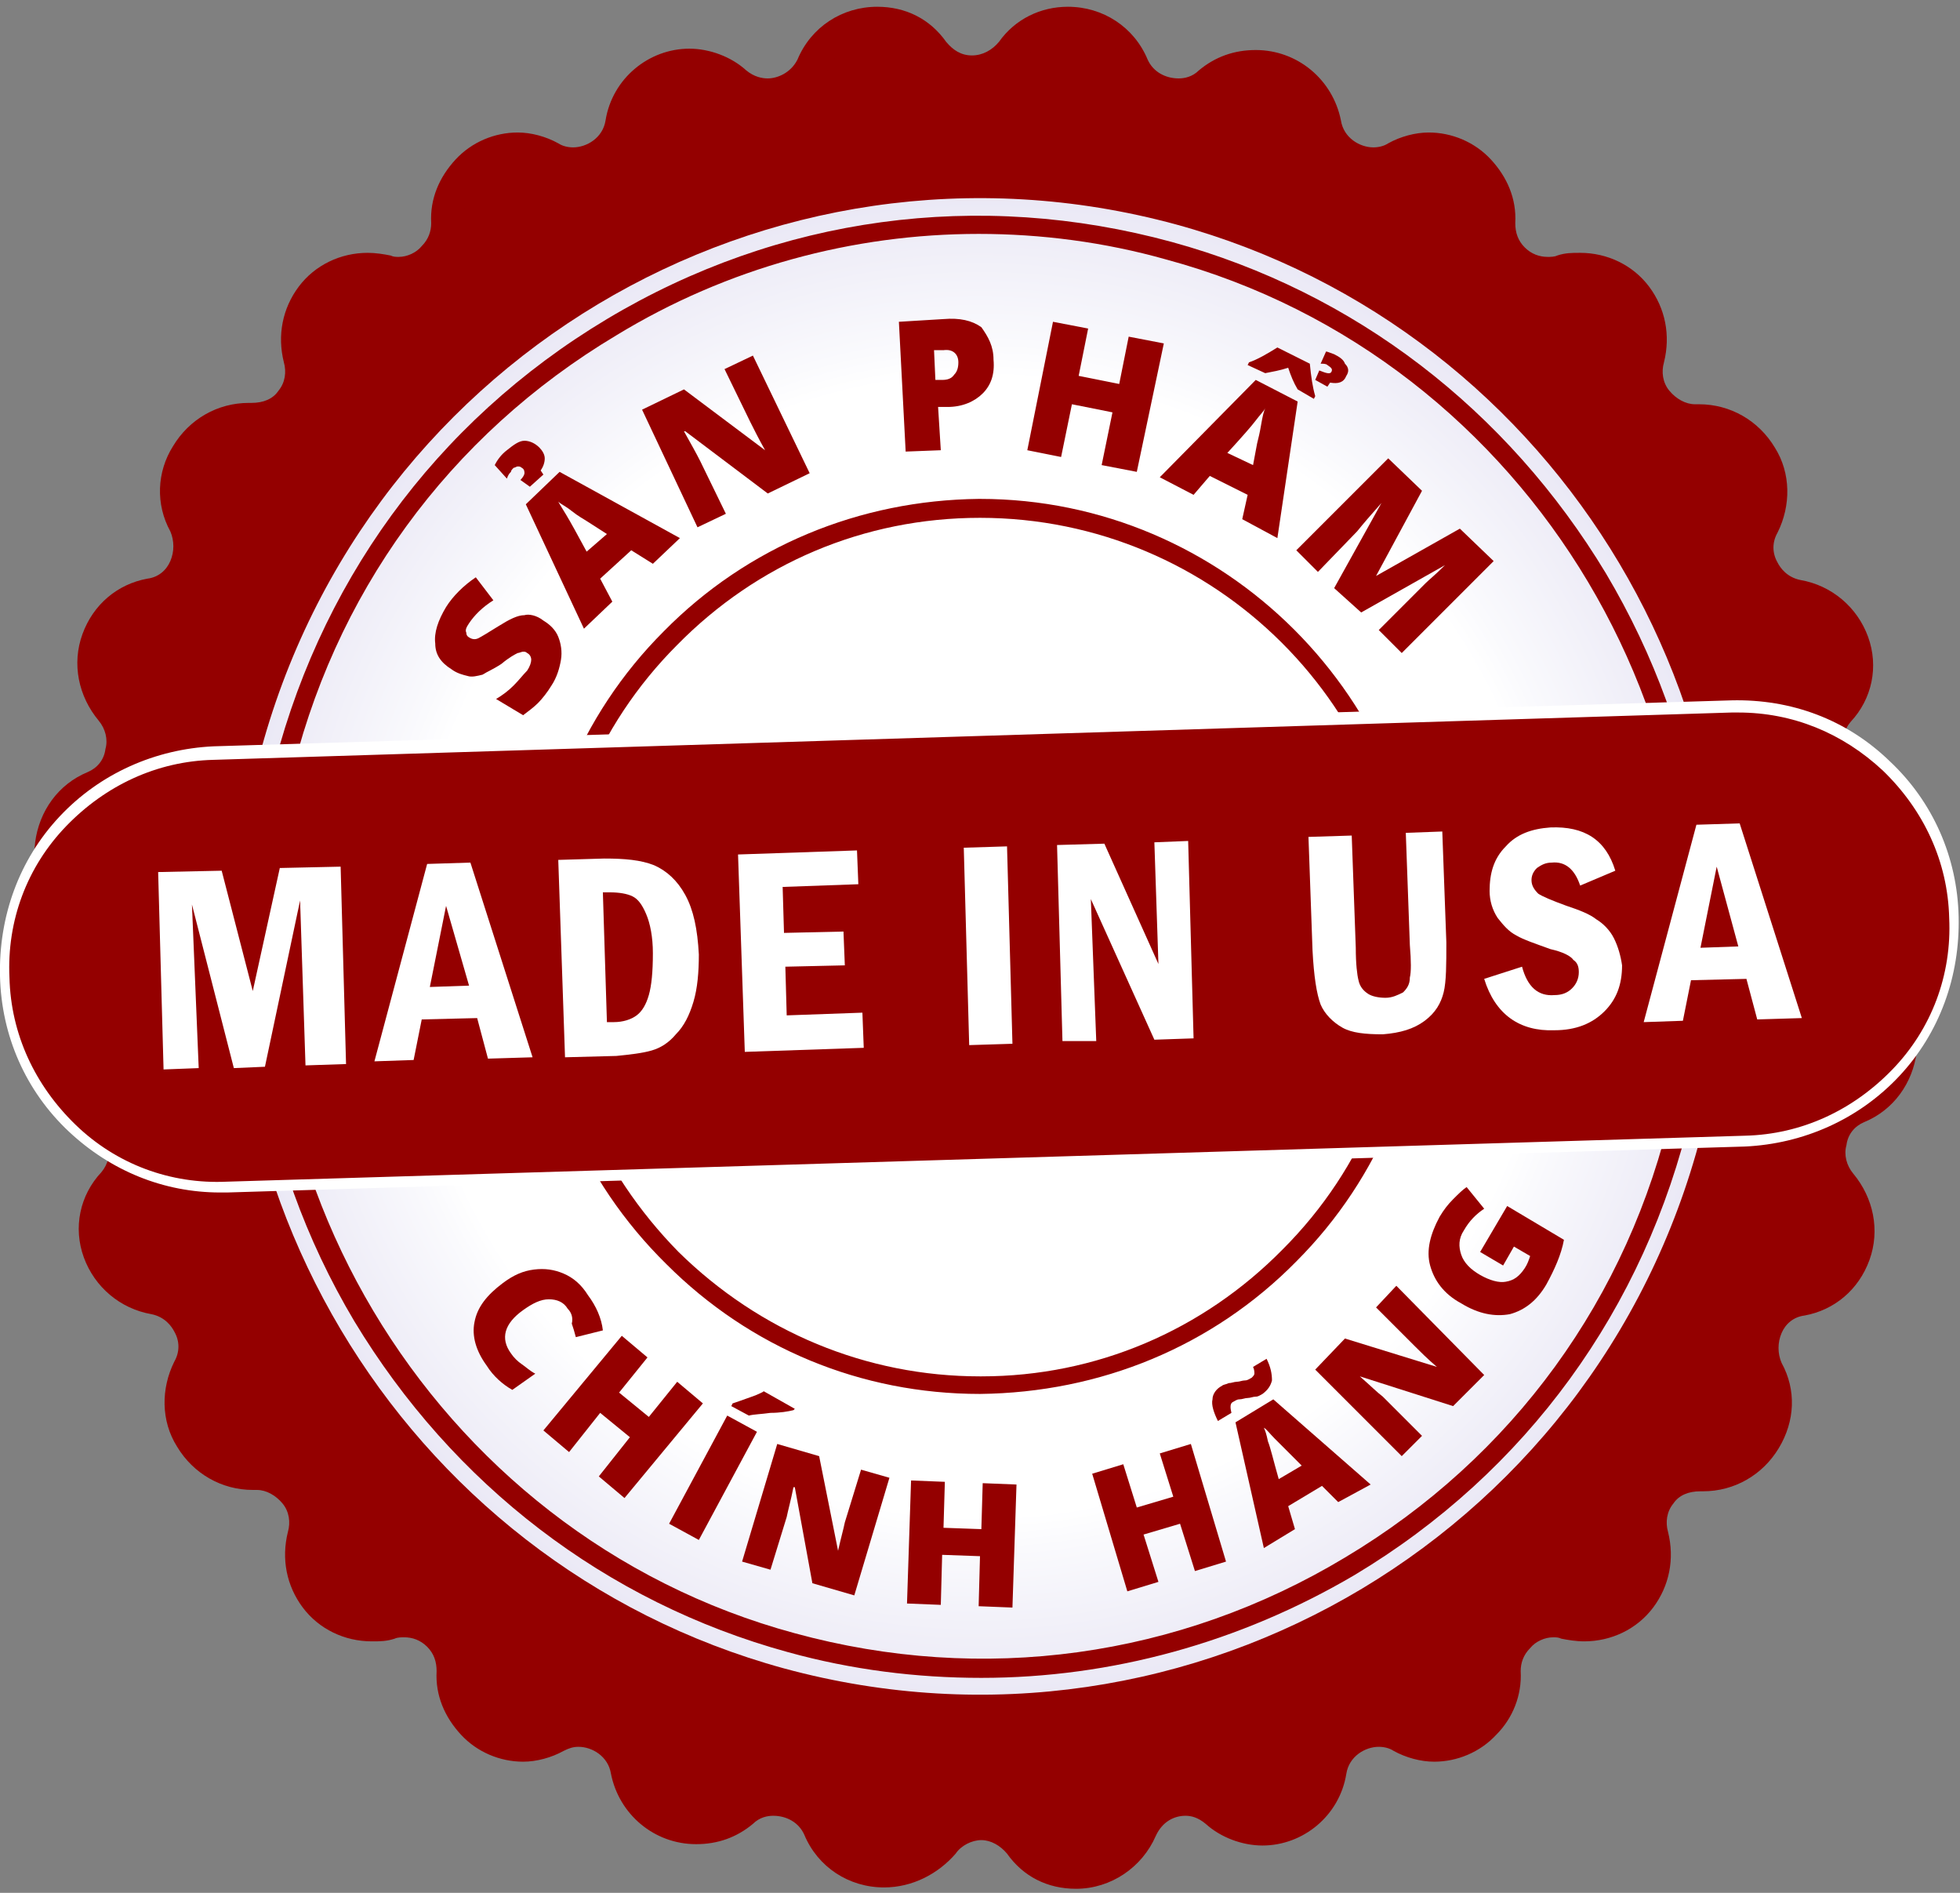
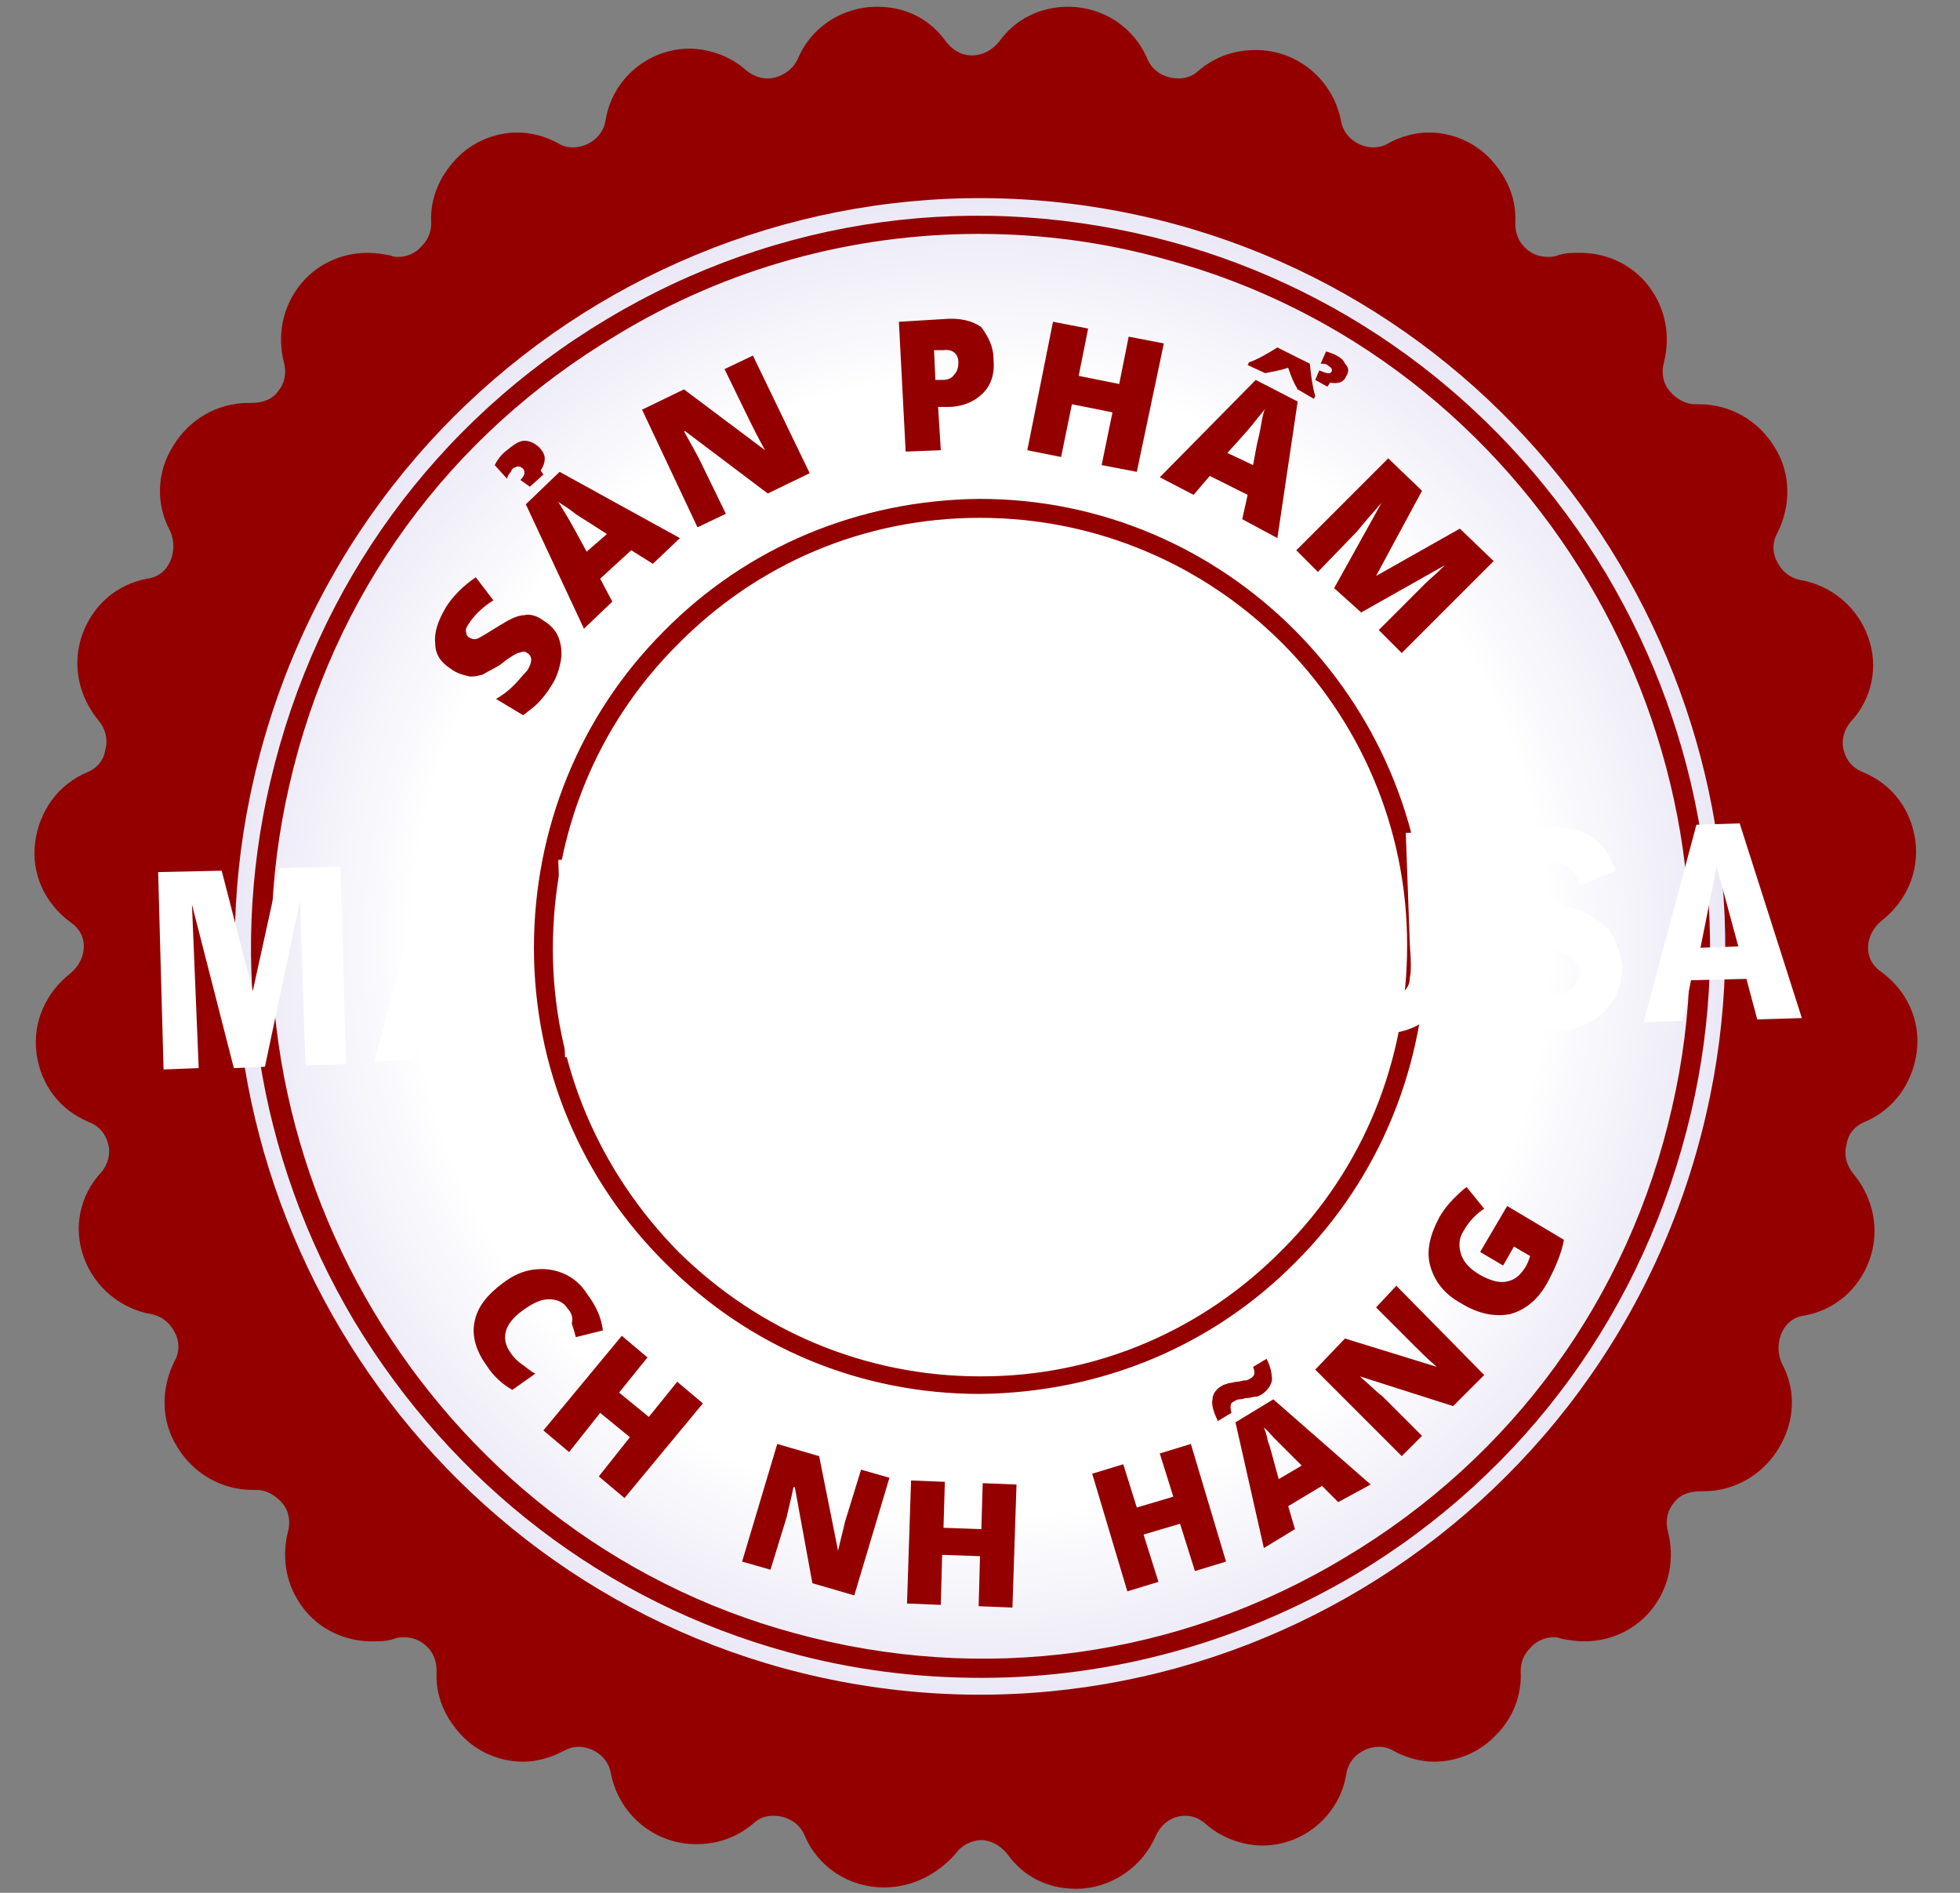
<svg xmlns="http://www.w3.org/2000/svg" version="1.1" id="Layer_1" x="0px" y="0px" width="145px" height="140px" viewBox="0 0 145 140" style="enable-background:new 0 0 145 140;" xml:space="preserve">
  <rect x="0" y="0" width="145" height="140" fill="#808080" stroke="none" />
  <style type="text/css">
	.st0{fill:#940000;}
	.st1{fill:url(#SVGID_1_);}
	.st2{fill:#FFFFFF;}
</style>
  <g>
    <g>
      <g>
        <path class="st0" d="M65.4,139.6c-2.6,0-4.9-1.5-5.9-3.9c-0.4-0.9-1.3-1.4-2.3-1.4c-0.4,0-1,0.1-1.5,0.6c-1.2,1-2.6,1.5-4.2,1.5     c-3.1,0-5.7-2.2-6.3-5.2c-0.2-1.3-1.4-2-2.4-2c-0.4,0-0.7,0.1-1.1,0.3c-0.9,0.5-2,0.8-3,0.8c-1.7,0-3.4-0.7-4.6-2     c-1.2-1.3-1.9-2.9-1.8-4.7c0-0.7-0.2-1.3-0.7-1.8c-0.5-0.5-1.1-0.7-1.7-0.7c-0.2,0-0.5,0-0.7,0.1c-0.6,0.2-1.1,0.2-1.7,0.2     c-2,0-3.9-0.9-5.1-2.5c-1.2-1.6-1.6-3.6-1.1-5.6c0.2-0.7,0.1-1.5-0.4-2.1c-0.5-0.6-1.2-1-1.9-1l-0.3,0c-2.3,0-4.4-1.2-5.6-3.2     c-1.2-1.9-1.2-4.3-0.2-6.3c0.4-0.7,0.4-1.5,0-2.2c-0.2-0.4-0.7-1.1-1.7-1.3c-2.3-0.4-4.2-2-5-4.2c-0.8-2.2-0.3-4.6,1.3-6.3     c0.5-0.6,0.7-1.4,0.5-2.1c-0.1-0.4-0.4-1.2-1.4-1.6c-2.2-0.9-3.6-2.8-3.9-5.1c-0.3-2.3,0.7-4.5,2.5-5.9c0.6-0.5,1-1.2,1-2     c0-0.8-0.4-1.4-1-1.8c-1.9-1.4-2.9-3.6-2.6-5.9c0.3-2.3,1.7-4.3,3.9-5.2c0.7-0.3,1.2-0.9,1.3-1.7c0.2-0.7,0-1.5-0.5-2.1     c-1.5-1.8-2-4.2-1.2-6.4c0.8-2.2,2.6-3.7,4.8-4.1c0.8-0.1,1.4-0.6,1.7-1.3c0.3-0.7,0.3-1.5,0-2.2c-1.1-2-1-4.4,0.2-6.3     c1.2-2,3.3-3.2,5.6-3.2c0,0,0.2,0,0.2,0c0.9,0,1.6-0.3,2-0.9c0.5-0.6,0.6-1.4,0.4-2.1c-0.5-2-0.1-4,1.1-5.6     c1.2-1.6,3.1-2.5,5.1-2.5c0.6,0,1.2,0.1,1.7,0.2c0.2,0.1,0.4,0.1,0.6,0.1c0.6,0,1.3-0.3,1.7-0.8c0.5-0.5,0.7-1.1,0.7-1.7     c-0.1-1.8,0.6-3.4,1.8-4.7c1.2-1.3,2.9-2,4.6-2c1,0,2.1,0.3,3,0.8c0.3,0.2,0.7,0.3,1.1,0.3c1,0,2.2-0.7,2.4-2     c0.5-3.1,3.2-5.3,6.2-5.3c1.5,0,3.1,0.6,4.2,1.6c0.6,0.5,1.2,0.6,1.6,0.6c0.7,0,1.7-0.4,2.2-1.4c1-2.4,3.3-3.9,5.9-3.9     c2.1,0,3.9,0.9,5.1,2.6c0.5,0.6,1.1,1,1.9,1c0.8,0,1.5-0.4,2-1c1.2-1.7,3.1-2.6,5.1-2.6c2.6,0,4.9,1.5,5.9,3.9     c0.4,0.9,1.3,1.4,2.3,1.4c0.4,0,1-0.1,1.5-0.6c1.2-1,2.6-1.5,4.2-1.5c3.1,0,5.7,2.2,6.3,5.2c0.2,1.3,1.4,2,2.4,2     c0.4,0,0.8-0.1,1.1-0.3c0.9-0.5,2-0.8,3-0.8c1.7,0,3.4,0.7,4.6,2c1.2,1.3,1.9,2.9,1.8,4.7c0,0.7,0.2,1.3,0.7,1.8     c0.5,0.5,1.1,0.7,1.7,0.7c0.2,0,0.5,0,0.7-0.1c0.6-0.2,1.1-0.2,1.7-0.2c2,0,3.9,0.9,5.1,2.5c1.2,1.6,1.6,3.6,1.1,5.6     c-0.2,0.7-0.1,1.5,0.4,2.1c0.5,0.6,1.2,1,1.9,1l0.3,0c2.3,0,4.4,1.2,5.6,3.2c1.2,1.9,1.2,4.3,0.2,6.3c-0.4,0.7-0.4,1.5,0,2.2     c0.2,0.4,0.7,1.1,1.7,1.3c2.3,0.4,4.2,2,5,4.2c0.8,2.2,0.3,4.6-1.3,6.3c-0.5,0.6-0.7,1.4-0.5,2.1c0.1,0.4,0.4,1.2,1.4,1.6     c2.2,0.9,3.6,2.8,3.9,5.1c0.3,2.3-0.7,4.5-2.5,5.9c-0.6,0.5-1,1.2-1,2c0,0.8,0.4,1.4,1,1.8c1.9,1.4,2.9,3.6,2.6,5.9     c-0.3,2.3-1.7,4.3-3.9,5.2c-0.7,0.3-1.2,0.9-1.3,1.7c-0.2,0.7,0,1.5,0.5,2.1c1.5,1.8,2,4.2,1.2,6.4c-0.8,2.2-2.6,3.7-4.8,4.1     c-0.8,0.1-1.4,0.6-1.7,1.3c-0.3,0.7-0.3,1.5,0,2.2c1.1,2,1,4.3-0.2,6.3c-1.2,2-3.3,3.2-5.6,3.2c0,0-0.2,0-0.2,0     c-0.9,0-1.6,0.3-2,0.9c-0.5,0.6-0.6,1.4-0.4,2.1c0.5,2,0.1,4-1.1,5.6c-1.2,1.6-3.1,2.5-5.1,2.5c-0.6,0-1.2-0.1-1.7-0.2     c-0.2-0.1-0.4-0.1-0.6-0.1c-0.6,0-1.3,0.3-1.7,0.8c-0.5,0.5-0.7,1.1-0.7,1.7c0.1,1.8-0.6,3.5-1.8,4.7c-1.2,1.3-2.9,2-4.6,2     c-1,0-2.1-0.3-3-0.8c-0.3-0.2-0.7-0.3-1.1-0.3c-1,0-2.2,0.7-2.4,2c-0.5,3.1-3.2,5.3-6.2,5.3c-1.5,0-3.1-0.6-4.2-1.6     c-0.6-0.5-1.1-0.6-1.5-0.6c-0.8,0-1.7,0.4-2.2,1.5c-1,2.3-3.3,3.9-5.9,3.9c-2.1,0-3.9-0.9-5.1-2.6c-0.5-0.6-1.2-1-1.9-1     s-1.5,0.4-1.9,1C69.4,138.6,67.5,139.6,65.4,139.6z" />
-         <path class="st0" d="M76,4.2L76,4.2c2-2.8,6.2-2.3,7.6,0.9l0,0c1.2,2.7,4.7,3.5,6.9,1.6l0,0c2.6-2.2,6.6-0.8,7.2,2.5l0,0     c0.5,2.9,3.8,4.5,6.4,3.1l0,0c3-1.6,6.6,0.7,6.5,4.1l0,0c-0.1,3,2.7,5.2,5.6,4.4l0,0c3.3-0.9,6.3,2.1,5.4,5.4l0,0     c-0.8,2.9,1.5,5.7,4.4,5.6l0,0c3.4-0.1,5.7,3.5,4.1,6.5l0,0c-1.4,2.6,0.1,5.9,3.1,6.4l0,0c3.4,0.6,4.8,4.7,2.5,7.2l0,0     c-2,2.3-1.2,5.8,1.6,6.9l0,0c3.1,1.3,3.6,5.6,0.9,7.6l0,0c-2.4,1.8-2.4,5.4,0,7.1l0,0c2.8,2,2.3,6.3-0.9,7.6l0,0     c-2.7,1.2-3.5,4.7-1.6,6.9l0,0c2.2,2.6,0.8,6.6-2.5,7.2l0,0c-2.9,0.5-4.5,3.8-3.1,6.4l0,0c1.6,3-0.7,6.6-4.1,6.5l0,0     c-3-0.1-5.2,2.7-4.4,5.6l0,0c0.9,3.3-2.1,6.3-5.4,5.4l0,0c-2.9-0.8-5.7,1.5-5.6,4.4l0,0c0.1,3.4-3.5,5.7-6.5,4.1l0,0     c-2.6-1.4-5.9,0.2-6.4,3.1l0,0c-0.6,3.4-4.6,4.8-7.2,2.5l0,0c-2.2-2-5.7-1.2-6.9,1.6l0,0c-1.3,3.1-5.6,3.6-7.6,0.9l0,0     c-1.8-2.4-5.3-2.4-7.1,0l0,0c-2,2.8-6.2,2.3-7.6-0.9l0,0c-1.2-2.7-4.7-3.5-6.9-1.6l0,0c-2.6,2.2-6.6,0.8-7.2-2.5l0,0     c-0.5-2.9-3.8-4.5-6.4-3.1l0,0c-3,1.6-6.6-0.7-6.5-4.1l0,0c0.1-3-2.7-5.2-5.6-4.4l0,0c-3.3,0.9-6.3-2.1-5.4-5.4l0,0     c0.8-2.9-1.5-5.7-4.4-5.6l0,0c-3.4,0.1-5.7-3.5-4.1-6.5l0,0c1.4-2.6-0.1-5.9-3.1-6.4l0,0c-3.4-0.6-4.8-4.7-2.5-7.2l0,0     c2-2.3,1.2-5.8-1.6-6.9l0,0c-3.1-1.3-3.6-5.6-0.9-7.6l0,0c2.4-1.8,2.4-5.4,0-7.1l0,0c-2.8-2-2.3-6.3,0.9-7.6l0,0     c2.7-1.2,3.5-4.7,1.6-6.9l0,0c-2.2-2.6-0.8-6.6,2.5-7.2l0,0c2.9-0.5,4.5-3.8,3.1-6.4l0,0c-1.6-3,0.7-6.6,4.1-6.5l0,0     c3,0.1,5.2-2.7,4.4-5.6l0,0c-0.9-3.3,2.1-6.3,5.4-5.4l0,0c2.9,0.8,5.7-1.5,5.6-4.4l0,0c-0.1-3.4,3.5-5.7,6.5-4.1l0,0     c2.6,1.4,5.9-0.2,6.4-3.1l0,0c0.6-3.4,4.6-4.8,7.2-2.5l0,0c2.2,2,5.8,1.2,6.9-1.6l0,0c1.3-3.1,5.6-3.6,7.6-0.9l0,0     C70.6,6.7,74.2,6.7,76,4.2z" />
      </g>
    </g>
    <g>
      <radialGradient id="SVGID_1_" cx="26.736" cy="-32.775" r="65.001" gradientTransform="matrix(0.976 0 0 -0.979 46.4 37.91)" gradientUnits="userSpaceOnUse">
        <stop offset="0.662" style="stop-color:#FFFFFF" />
        <stop offset="0.702" style="stop-color:#FAFAFD" />
        <stop offset="0.876" style="stop-color:#EAE8F5" />
        <stop offset="1" style="stop-color:#E4E1F2" />
      </radialGradient>
      <path class="st1" d="M126.2,82.5c-7.1,30.6-38,49.1-68.2,40.9c-28.5-7.8-45.9-37.1-39.2-65.9c7.1-30.6,38-49.1,68.2-40.9    C115.5,24.4,132.9,53.7,126.2,82.5z" />
      <path class="st0" d="M72.6,124.1c-4.8,0-9.6-0.6-14.3-1.9c-13.5-3.7-24.8-12.4-32.1-24.5C19,85.6,16.8,71.4,20,57.8    c3.4-14.5,12.2-26.6,24.9-34.2s27.5-9.6,41.8-5.7c13.5,3.7,24.8,12.4,32.1,24.5c7.2,12.1,9.5,26.3,6.3,39.9    c-3.4,14.5-12.2,26.6-24.9,34.2C91.7,121.5,82.2,124.1,72.6,124.1z M72.4,17.3c-9.3,0-18.6,2.5-26.8,7.5    c-12.4,7.4-21,19.2-24.2,33.3c-6.3,27.3,10.4,55.4,37.4,62.7c13.9,3.8,28.4,1.8,40.7-5.6c12.4-7.4,21-19.2,24.2-33.3    c6.3-27.3-10.4-55.4-37.4-62.7C81.7,17.9,77,17.3,72.4,17.3z" />
      <path class="st0" d="M72.5,103.1c-8.8,0-17-3.4-23.2-9.6C43,87.3,39.5,79,39.5,70.1c0-8.8,3.4-17.2,9.6-23.4    c6.2-6.3,14.5-9.7,23.3-9.8h0.1c18.1,0,32.9,14.8,33,33c0,8.8-3.4,17.2-9.6,23.4C89.7,99.6,81.4,103,72.5,103.1    C72.6,103.1,72.5,103.1,72.5,103.1z M72.5,38.3L72.5,38.3c-8.6,0-16.5,3.4-22.4,9.4c-6,6-9.2,14-9.2,22.5s3.4,16.4,9.3,22.4    c6,5.9,13.9,9.2,22.3,9.2h0.1c8.5,0,16.4-3.4,22.3-9.4c6-6,9.2-14,9.2-22.5C104.1,52.4,89.9,38.3,72.5,38.3z" />
      <g>
        <g>
          <g>
            <path class="st0" d="M40.2,45.9c0.5,0.3,0.9,0.7,1.1,1.2c0.2,0.5,0.3,1.1,0.2,1.7c-0.1,0.6-0.3,1.3-0.7,1.9       c-0.3,0.5-0.7,1-1,1.3s-0.7,0.6-1.1,0.9l-2-1.2c0.5-0.3,0.9-0.6,1.3-1c0.4-0.4,0.7-0.8,1-1.1c0.2-0.3,0.3-0.6,0.3-0.8       s-0.1-0.4-0.3-0.5c-0.1-0.1-0.2-0.1-0.3-0.1s-0.3,0.1-0.4,0.1c-0.2,0.1-0.6,0.3-1.2,0.8c-0.6,0.4-1.1,0.6-1.4,0.8       c-0.4,0.1-0.8,0.2-1.1,0.1c-0.4-0.1-0.8-0.2-1.2-0.5c-0.8-0.5-1.2-1.1-1.2-1.9c-0.1-0.8,0.2-1.7,0.8-2.7       c0.5-0.8,1.3-1.6,2.2-2.2l1.3,1.7c-0.8,0.5-1.4,1.1-1.8,1.7c-0.2,0.3-0.3,0.5-0.2,0.7c0,0.2,0.1,0.3,0.3,0.4       c0.2,0.1,0.4,0.1,0.6,0c0.2-0.1,0.7-0.4,1.5-0.9s1.4-0.8,1.9-0.8C39.1,45.4,39.7,45.5,40.2,45.9z" />
            <path class="st0" d="M39.9,33.1c0.2,0.2,0.4,0.5,0.4,0.8s-0.1,0.6-0.3,0.9l0.2,0.3l-1,0.9l-0.7-0.5c0.2-0.2,0.3-0.4,0.3-0.5       s0-0.3-0.2-0.4c-0.1-0.1-0.2-0.1-0.3-0.1s-0.2,0.1-0.3,0.1c-0.1,0.1-0.2,0.2-0.2,0.3c-0.1,0.1-0.2,0.2-0.3,0.5l-0.9-1       c0.2-0.4,0.5-0.8,0.9-1.1c0.5-0.4,0.9-0.7,1.3-0.7S39.6,32.8,39.9,33.1z M48.3,41.7l-1.6-1l-2.3,2.1l0.9,1.7l-2.1,2l-4.3-9.2       l2.5-2.4l8.9,4.9L48.3,41.7z M44.9,39.5l-1.4-0.9c-0.3-0.2-0.7-0.4-1.2-0.8s-0.8-0.5-1-0.7c0.1,0.2,0.3,0.5,0.6,1       s0.8,1.4,1.5,2.7L44.9,39.5z" />
            <path class="st0" d="M59.9,35l-3.1,1.5l-6.1-4.6h-0.1c0.5,0.9,0.9,1.6,1.2,2.2l1.9,3.9l-2.1,1l-4.1-8.7l3.1-1.5l6,4.5l0,0       c-0.5-0.9-0.8-1.5-1.1-2.1l-1.9-3.9l2.1-1L59.9,35z" />
            <path class="st0" d="M73.5,26.6c0.1,1.1-0.2,1.9-0.8,2.5c-0.6,0.6-1.5,1-2.6,1h-0.7l0.2,3.2L67,33.4l-0.5-9.6l3.3-0.2       c1.2-0.1,2.1,0.1,2.8,0.6C73.1,24.9,73.5,25.6,73.5,26.6z M69.2,28.1h0.5c0.4,0,0.7-0.1,0.9-0.4c0.2-0.2,0.3-0.5,0.3-0.9       c0-0.6-0.4-1-1.1-0.9h-0.7L69.2,28.1z" />
            <path class="st0" d="M84.1,34.9l-2.6-0.5l0.8-3.9l-3-0.6l-0.8,3.9L76,33.3l1.9-9.5l2.6,0.5l-0.7,3.5l3,0.6l0.7-3.5l2.6,0.5       L84.1,34.9z" />
            <path class="st0" d="M91.9,38.4l0.4-1.8l-2.8-1.4l-1.2,1.4l-2.5-1.3l7.1-7.2l3.1,1.6l-1.5,10.1L91.9,38.4z M92.7,34.4l0.3-1.6       c0.1-0.4,0.2-0.8,0.3-1.4c0.1-0.6,0.2-1,0.3-1.2c-0.1,0.2-0.4,0.5-0.7,0.9c-0.3,0.4-1,1.2-2.1,2.4L92.7,34.4z M97.2,29.5       L96,28.8c-0.3-0.5-0.5-1-0.7-1.6c-0.6,0.2-1.2,0.3-1.7,0.4L92.3,27l0.1-0.2c0.6-0.2,1.3-0.6,2.1-1.1l2.4,1.2       c0.1,1,0.2,1.7,0.4,2.4L97.2,29.5z M99.6,27.8c-0.2,0.5-0.6,0.6-1.2,0.5l-0.2,0.3l-0.9-0.5l0.3-0.7c0.5,0.2,0.8,0.3,0.9,0.1       c0.1-0.2,0-0.3-0.3-0.5c-0.1-0.1-0.3-0.1-0.5-0.1l0.4-0.9c0.1,0,0.3,0.1,0.6,0.2c0.4,0.2,0.7,0.4,0.8,0.7       C99.8,27.2,99.8,27.5,99.6,27.8z" />
-             <path class="st0" d="M98.7,43.5l3.5-6.3l0,0c-0.8,0.9-1.4,1.6-1.8,2.1l-2.9,3l-1.6-1.6l6.8-6.8l2.5,2.4l-3.4,6.3l0,0l6.2-3.5       l2.5,2.4l-6.8,6.8l-1.7-1.7l3-3c0.2-0.2,0.3-0.3,0.5-0.5s0.7-0.6,1.4-1.3l0,0l-6.2,3.5L98.7,43.5z" />
+             <path class="st0" d="M98.7,43.5l3.5-6.3l0,0c-0.8,0.9-1.4,1.6-1.8,2.1l-2.9,3l-1.6-1.6l6.8-6.8l2.5,2.4l-3.4,6.3l6.2-3.5       l2.5,2.4l-6.8,6.8l-1.7-1.7l3-3c0.2-0.2,0.3-0.3,0.5-0.5s0.7-0.6,1.4-1.3l0,0l-6.2,3.5L98.7,43.5z" />
          </g>
        </g>
        <g>
          <g>
            <path class="st0" d="M42,96.8c-0.3-0.5-0.8-0.7-1.4-0.7c-0.6,0-1.2,0.3-1.9,0.8c-1.4,1-1.7,2.1-0.9,3.2       c0.2,0.3,0.5,0.6,0.8,0.8c0.3,0.2,0.6,0.5,1,0.7l-1.7,1.2c-0.7-0.4-1.4-1-1.9-1.8c-0.8-1.1-1.1-2.2-0.9-3.2       c0.2-1.1,0.9-2,2.1-2.9c0.8-0.6,1.5-0.9,2.3-1s1.5,0,2.2,0.3s1.3,0.8,1.8,1.6c0.6,0.8,1,1.7,1.1,2.6l-2,0.5       c-0.1-0.4-0.2-0.7-0.3-1C42.4,97.5,42.3,97.1,42,96.8z" />
            <path class="st0" d="M46.2,110.8l-1.9-1.6l2.3-2.9l-2.2-1.8l-2.3,2.9l-1.9-1.6l5.8-7l1.9,1.6l-2.1,2.6l2.2,1.8l2.1-2.6l1.9,1.6       L46.2,110.8z" />
-             <path class="st0" d="M49.5,112.7l4.3-8l2.2,1.2l-4.3,8L49.5,112.7z M54.1,104l0.1-0.2c0.9-0.3,1.4-0.5,1.7-0.6       c0.2-0.1,0.5-0.2,0.6-0.3l2.3,1.3l-0.1,0.1c-0.4,0.1-1,0.2-1.7,0.2c-0.7,0.1-1.2,0.1-1.6,0.2L54.1,104z" />
            <path class="st0" d="M63.2,118l-3.1-0.9l-1.3-7.1h-0.1c-0.2,1-0.4,1.7-0.5,2.2l-1.2,3.9l-2.1-0.6l2.6-8.7l3.1,0.9l1.4,7l0,0       c0.2-0.9,0.4-1.6,0.5-2.1l1.2-3.9l2.1,0.6L63.2,118z" />
            <path class="st0" d="M74.9,118.9l-2.5-0.1l0.1-3.7l-2.8-0.1l-0.1,3.7l-2.5-0.1l0.3-9.1l2.5,0.1l-0.1,3.4l2.8,0.1l0.1-3.4       l2.5,0.1L74.9,118.9z" />
            <path class="st0" d="M90.7,115.5l-2.3,0.7l-1.1-3.5l-2.7,0.8l1.1,3.5l-2.3,0.7l-2.6-8.7l2.3-0.7l1,3.2l2.7-0.8l-1-3.2l2.3-0.7       L90.7,115.5z" />
            <path class="st0" d="M93.4,103.1c-0.2,0.1-0.3,0.2-0.5,0.2s-0.4,0.1-0.6,0.1s-0.4,0.1-0.6,0.1s-0.3,0.1-0.5,0.2       s-0.2,0.4-0.1,0.8l-1,0.6c-0.3-0.6-0.5-1.2-0.4-1.6c0-0.4,0.3-0.8,0.7-1c0.1-0.1,0.3-0.1,0.5-0.2c0.2,0,0.4-0.1,0.6-0.1       s0.4-0.1,0.6-0.1s0.3-0.1,0.5-0.2c0.1-0.1,0.2-0.2,0.2-0.3c0-0.1,0-0.3-0.1-0.5l1-0.6c0.3,0.6,0.4,1.1,0.4,1.6       C94,102.5,93.8,102.8,93.4,103.1z M99,111.1l-1.2-1.2l-2.5,1.5l0.5,1.7l-2.3,1.4l-2.1-9.3l2.8-1.7l7.2,6.3L99,111.1z        M96.3,108.4l-1.1-1.1c-0.2-0.2-0.6-0.6-0.9-0.9c-0.4-0.4-0.6-0.7-0.8-0.8c0.1,0.2,0.2,0.5,0.3,1c0.2,0.5,0.4,1.4,0.8,2.8       L96.3,108.4z" />
            <path class="st0" d="M109.8,101.7l-2.3,2.3l-6.9-2.2l0,0c0.8,0.7,1.3,1.2,1.7,1.5l2.9,2.9l-1.5,1.5l-6.4-6.4l2.2-2.3l6.8,2.1       l0,0c-0.7-0.6-1.2-1.1-1.6-1.5l-2.9-2.9l1.5-1.6L109.8,101.7z" />
            <path class="st0" d="M109.5,92.6l2-3.4l4.2,2.5c-0.2,1.1-0.7,2.2-1.3,3.3c-0.7,1.2-1.6,1.9-2.7,2.2c-1.1,0.2-2.3,0-3.6-0.8       c-1.3-0.7-2-1.7-2.3-2.8c-0.3-1.1,0-2.3,0.7-3.6c0.3-0.5,0.6-0.9,1-1.3s0.7-0.7,1-0.9l1.3,1.6c-0.6,0.4-1.1,0.9-1.5,1.6       c-0.4,0.6-0.4,1.2-0.2,1.8c0.2,0.6,0.7,1.1,1.4,1.5c0.7,0.4,1.4,0.6,1.9,0.5c0.6-0.1,1-0.4,1.4-1c0.2-0.3,0.3-0.6,0.4-0.9       l-1.2-0.7l-0.8,1.4L109.5,92.6z" />
          </g>
        </g>
      </g>
    </g>
    <g>
-       <path class="st0" d="M129.1,84.3L16.9,87.7C8,88,0.7,81.1,0.4,72.2l0,0C0.1,63.4,7.1,56,15.9,55.7l112.3-3.4    c8.8-0.3,16.2,6.7,16.5,15.5l0,0C144.9,76.6,137.9,84,129.1,84.3z" />
-       <path class="st2" d="M16.3,88.2c-4.2,0-8.1-1.6-11.2-4.5c-3.2-3-5-7.1-5.1-11.5c-0.1-4.4,1.4-8.6,4.4-11.8s7.1-5,11.4-5.2    l112.3-3.4c4.4-0.1,8.5,1.4,11.7,4.5c3.2,3,5,7.1,5.1,11.5s-1.4,8.6-4.4,11.8c-3,3.2-7.1,5-11.4,5.2L16.8,88.2    C16.6,88.2,16.4,88.2,16.3,88.2z M128.6,52.7c-0.2,0-0.3,0-0.5,0L15.8,56.2c-4.2,0.1-8,1.9-10.9,4.9c-2.9,3-4.4,7-4.2,11.2    c0.1,4.2,1.9,8,4.9,10.9s7,4.4,11.2,4.2L129.1,84v0.4V84c4.2-0.1,8-1.9,10.9-4.9s4.4-7,4.2-11.2c-0.1-4.2-1.9-8-4.9-10.9    C136.3,54.2,132.6,52.7,128.6,52.7z" />
-     </g>
+       </g>
    <g>
      <path class="st2" d="M11.7,64.5l4.7-0.1l2.3,8.9l2-9.1l4.5-0.1l0.4,14.6l-3,0.1l-0.4-12.2l-2.6,12.3L17.3,79l-3.1-12.1L14.7,79    l-2.6,0.1L11.7,64.5z" />
      <path class="st2" d="M31.6,63.9l3.2-0.1l4.6,14.4l-3.3,0.1l-0.8-3l-4.1,0.1l-0.6,3l-2.9,0.1L31.6,63.9z M34.7,72.9L33,67l-1.2,6    L34.7,72.9z" />
      <path class="st2" d="M41.3,63.6l3.4-0.1c1.5,0,2.7,0.1,3.7,0.5c0.9,0.4,1.7,1.1,2.3,2.2s0.9,2.5,1,4.4c0,1.3-0.1,2.5-0.4,3.5    c-0.3,1-0.7,1.8-1.3,2.4c-0.5,0.6-1.1,1-1.8,1.2s-1.6,0.3-2.6,0.4l-3.8,0.1L41.3,63.6z M44.6,66l0.3,9.6h0.5    c0.7,0,1.3-0.2,1.7-0.5s0.7-0.8,0.9-1.5s0.3-1.7,0.3-3.1c0-1.2-0.2-2.2-0.5-2.9c-0.3-0.7-0.6-1.1-1-1.3c-0.4-0.2-1-0.3-1.7-0.3    L44.6,66z" />
      <path class="st2" d="M54.6,63.2l8.8-0.3l0.1,2.5l-5.6,0.2L58,69l4.4-0.1l0.1,2.5l-4.4,0.1l0.1,3.6l5.6-0.2l0.1,2.6l-8.8,0.3    L54.6,63.2z" />
-       <path class="st2" d="M71.3,62.7l3.2-0.1l0.4,14.6l-3.2,0.1L71.3,62.7z" />
      <path class="st2" d="M78.2,62.5l3.5-0.1l4,8.9l-0.3-9l2.5-0.1l0.4,14.6l-2.9,0.1l-4.7-10.4L81.1,77h-2.5L78.2,62.5z" />
      <path class="st2" d="M96.8,61.9l3.2-0.1l0.3,8.3c0,1.2,0.1,2,0.2,2.4c0.1,0.5,0.4,0.8,0.7,1c0.3,0.2,0.8,0.3,1.3,0.3    s0.9-0.2,1.3-0.4c0.3-0.3,0.5-0.6,0.5-1.1c0.1-0.4,0.1-1.2,0-2.4l-0.3-8.3l2.7-0.1l0.3,8.2c0,1.6,0,2.9-0.2,3.7    c-0.2,0.8-0.6,1.5-1.4,2.1s-1.8,0.9-3.1,1c-1.3,0-2.3-0.1-3-0.5s-1.3-1-1.6-1.7c-0.3-0.8-0.5-2.1-0.6-4L96.8,61.9z" />
      <path class="st2" d="M119.5,64.4l-2.6,1.1c-0.4-1.2-1.1-1.8-2.1-1.7c-0.5,0-0.8,0.2-1.1,0.4c-0.3,0.3-0.4,0.6-0.4,0.9    c0,0.4,0.2,0.7,0.5,1c0.3,0.2,1,0.5,2.1,0.9c0.9,0.3,1.7,0.6,2.2,1c0.5,0.3,1,0.8,1.3,1.4s0.5,1.3,0.6,2c0,1.4-0.4,2.5-1.3,3.4    s-2.1,1.4-3.7,1.4c-2.6,0.1-4.4-1.2-5.2-3.8l2.8-0.9c0.4,1.5,1.2,2.2,2.4,2.1c0.6,0,1-0.2,1.3-0.5s0.5-0.7,0.5-1.2    c0-0.4-0.1-0.7-0.4-0.9c-0.2-0.3-0.8-0.6-1.7-0.8c-1.1-0.4-2-0.7-2.5-1c-0.6-0.3-1-0.8-1.4-1.3c-0.4-0.6-0.6-1.3-0.6-2    c0-1.3,0.3-2.4,1.2-3.3c0.8-0.9,1.9-1.3,3.3-1.4C117.2,61.1,118.8,62.1,119.5,64.4z" />
      <path class="st2" d="M125.5,61l3.2-0.1l4.6,14.4l-3.3,0.1l-0.8-3l-4.1,0.1l-0.6,3l-2.9,0.1L125.5,61z M128.6,70l-1.6-5.9l-1.2,6    L128.6,70z" />
    </g>
  </g>
</svg>